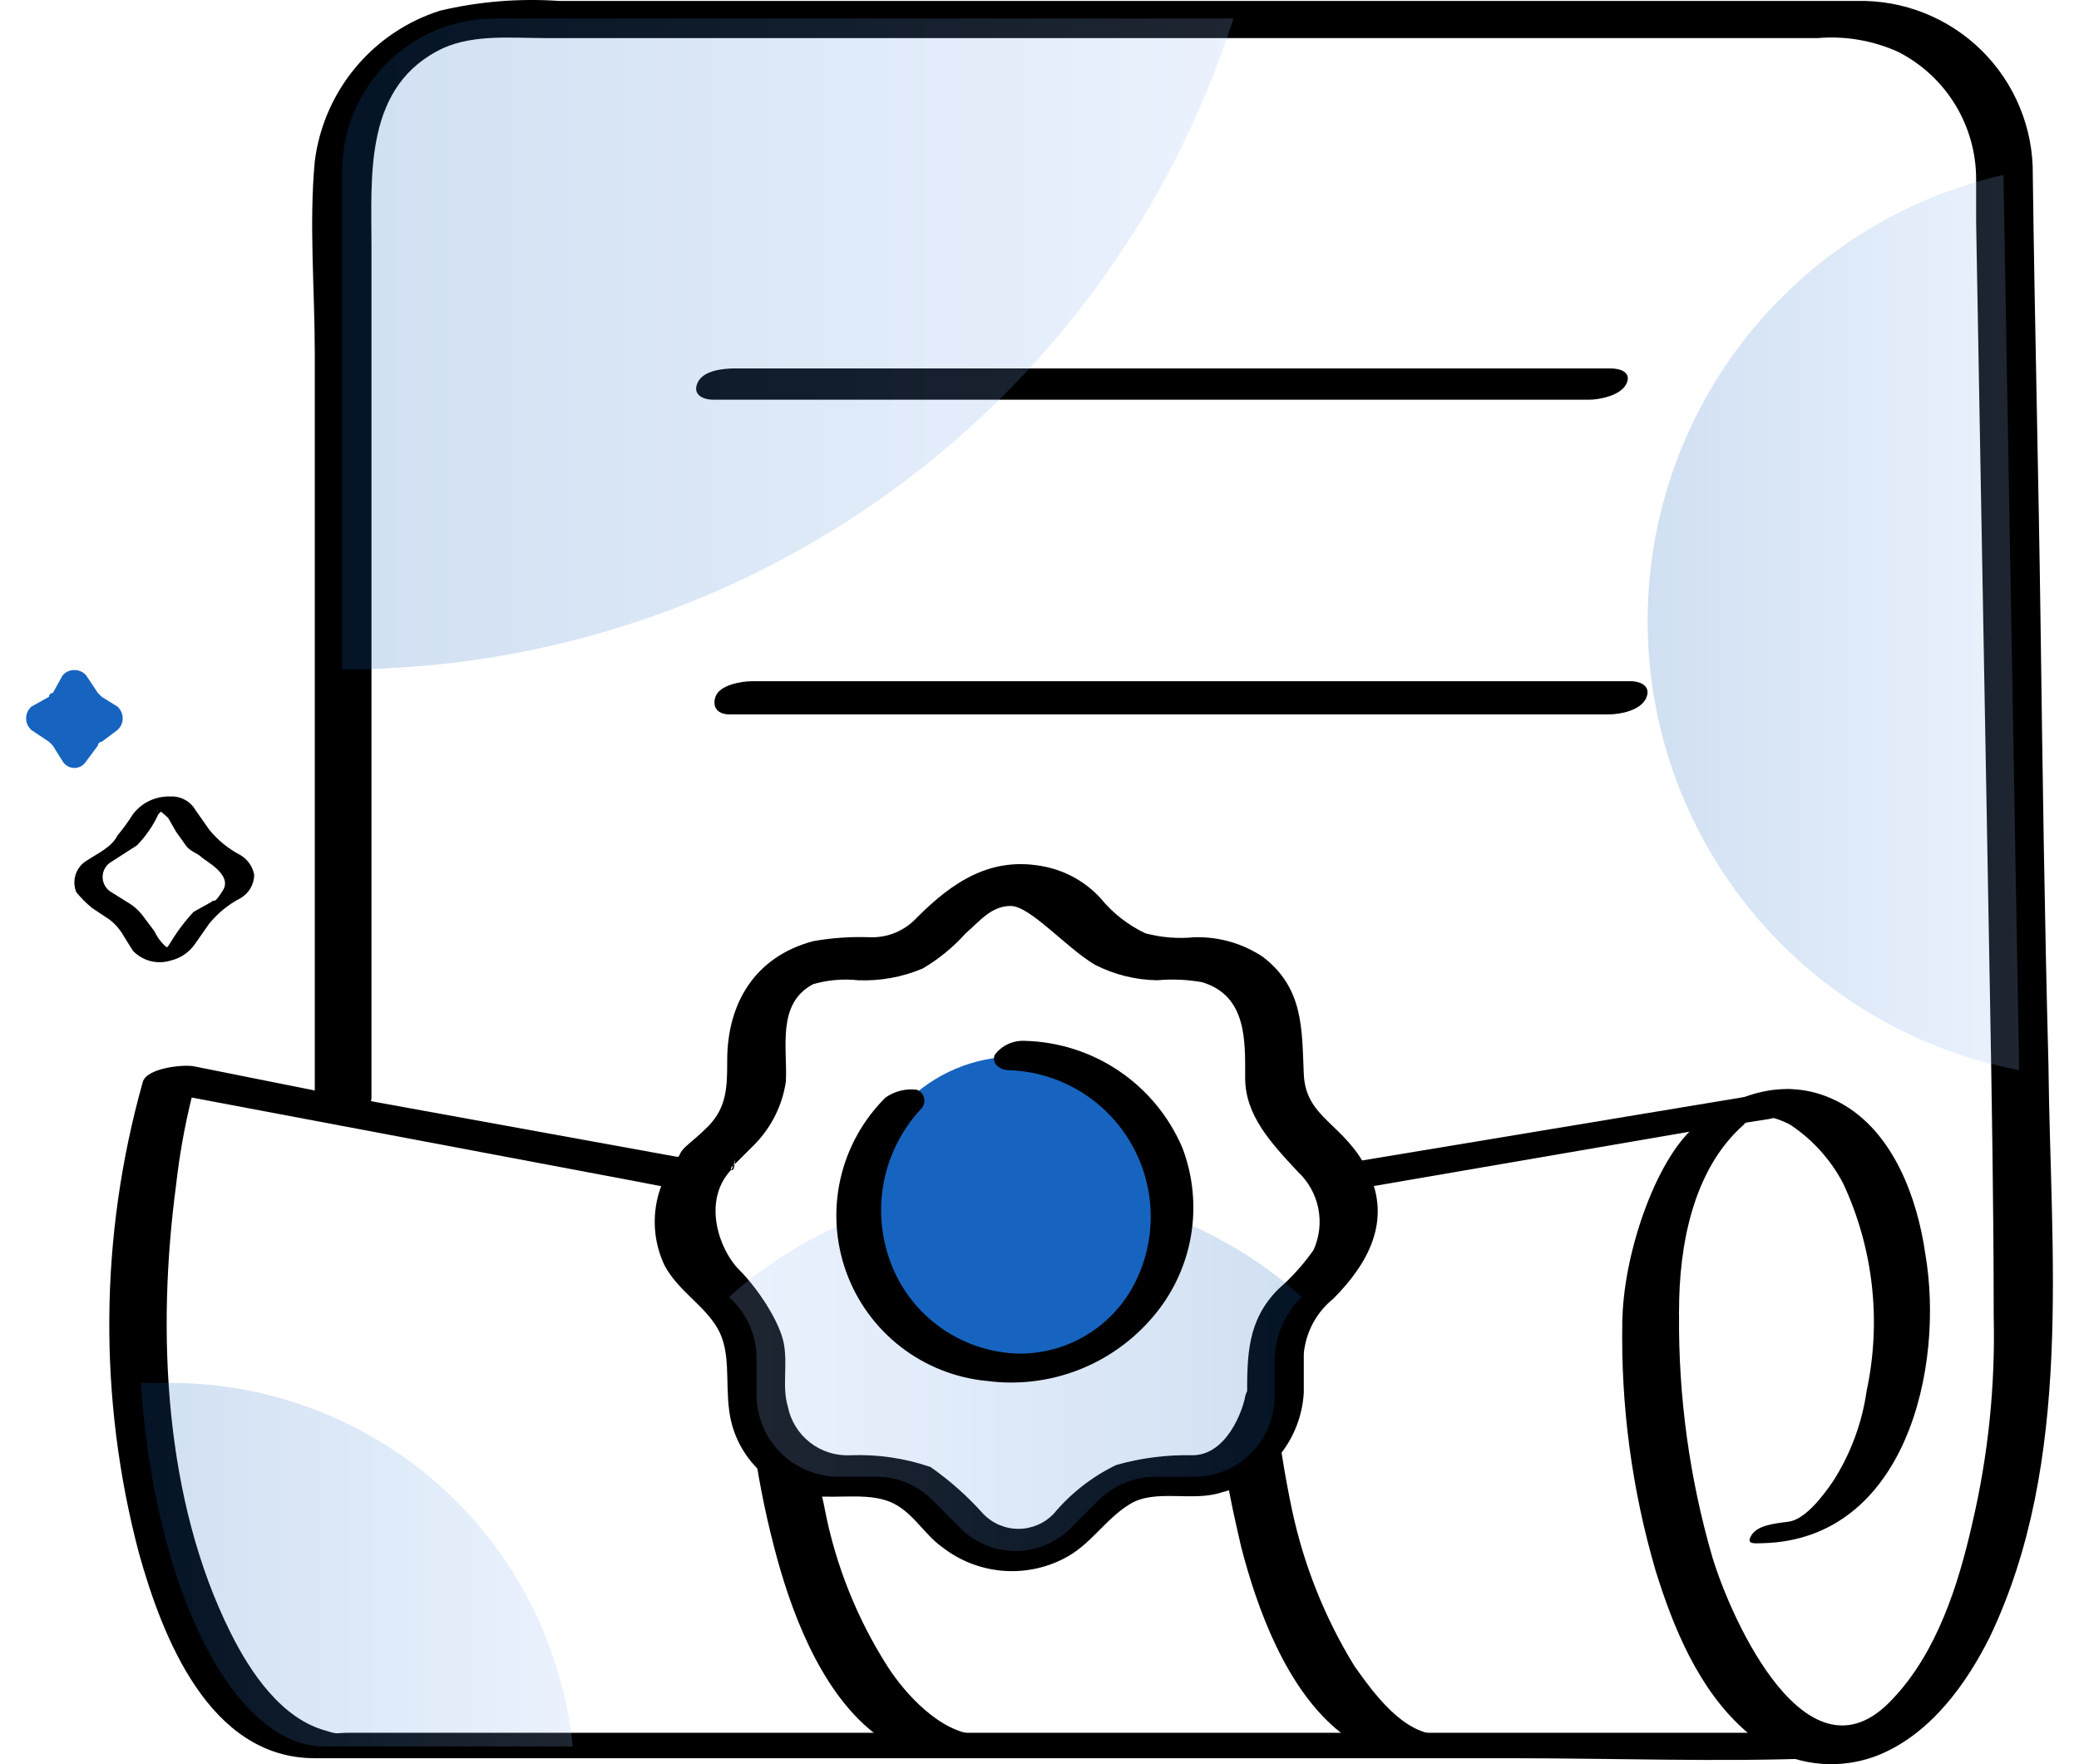
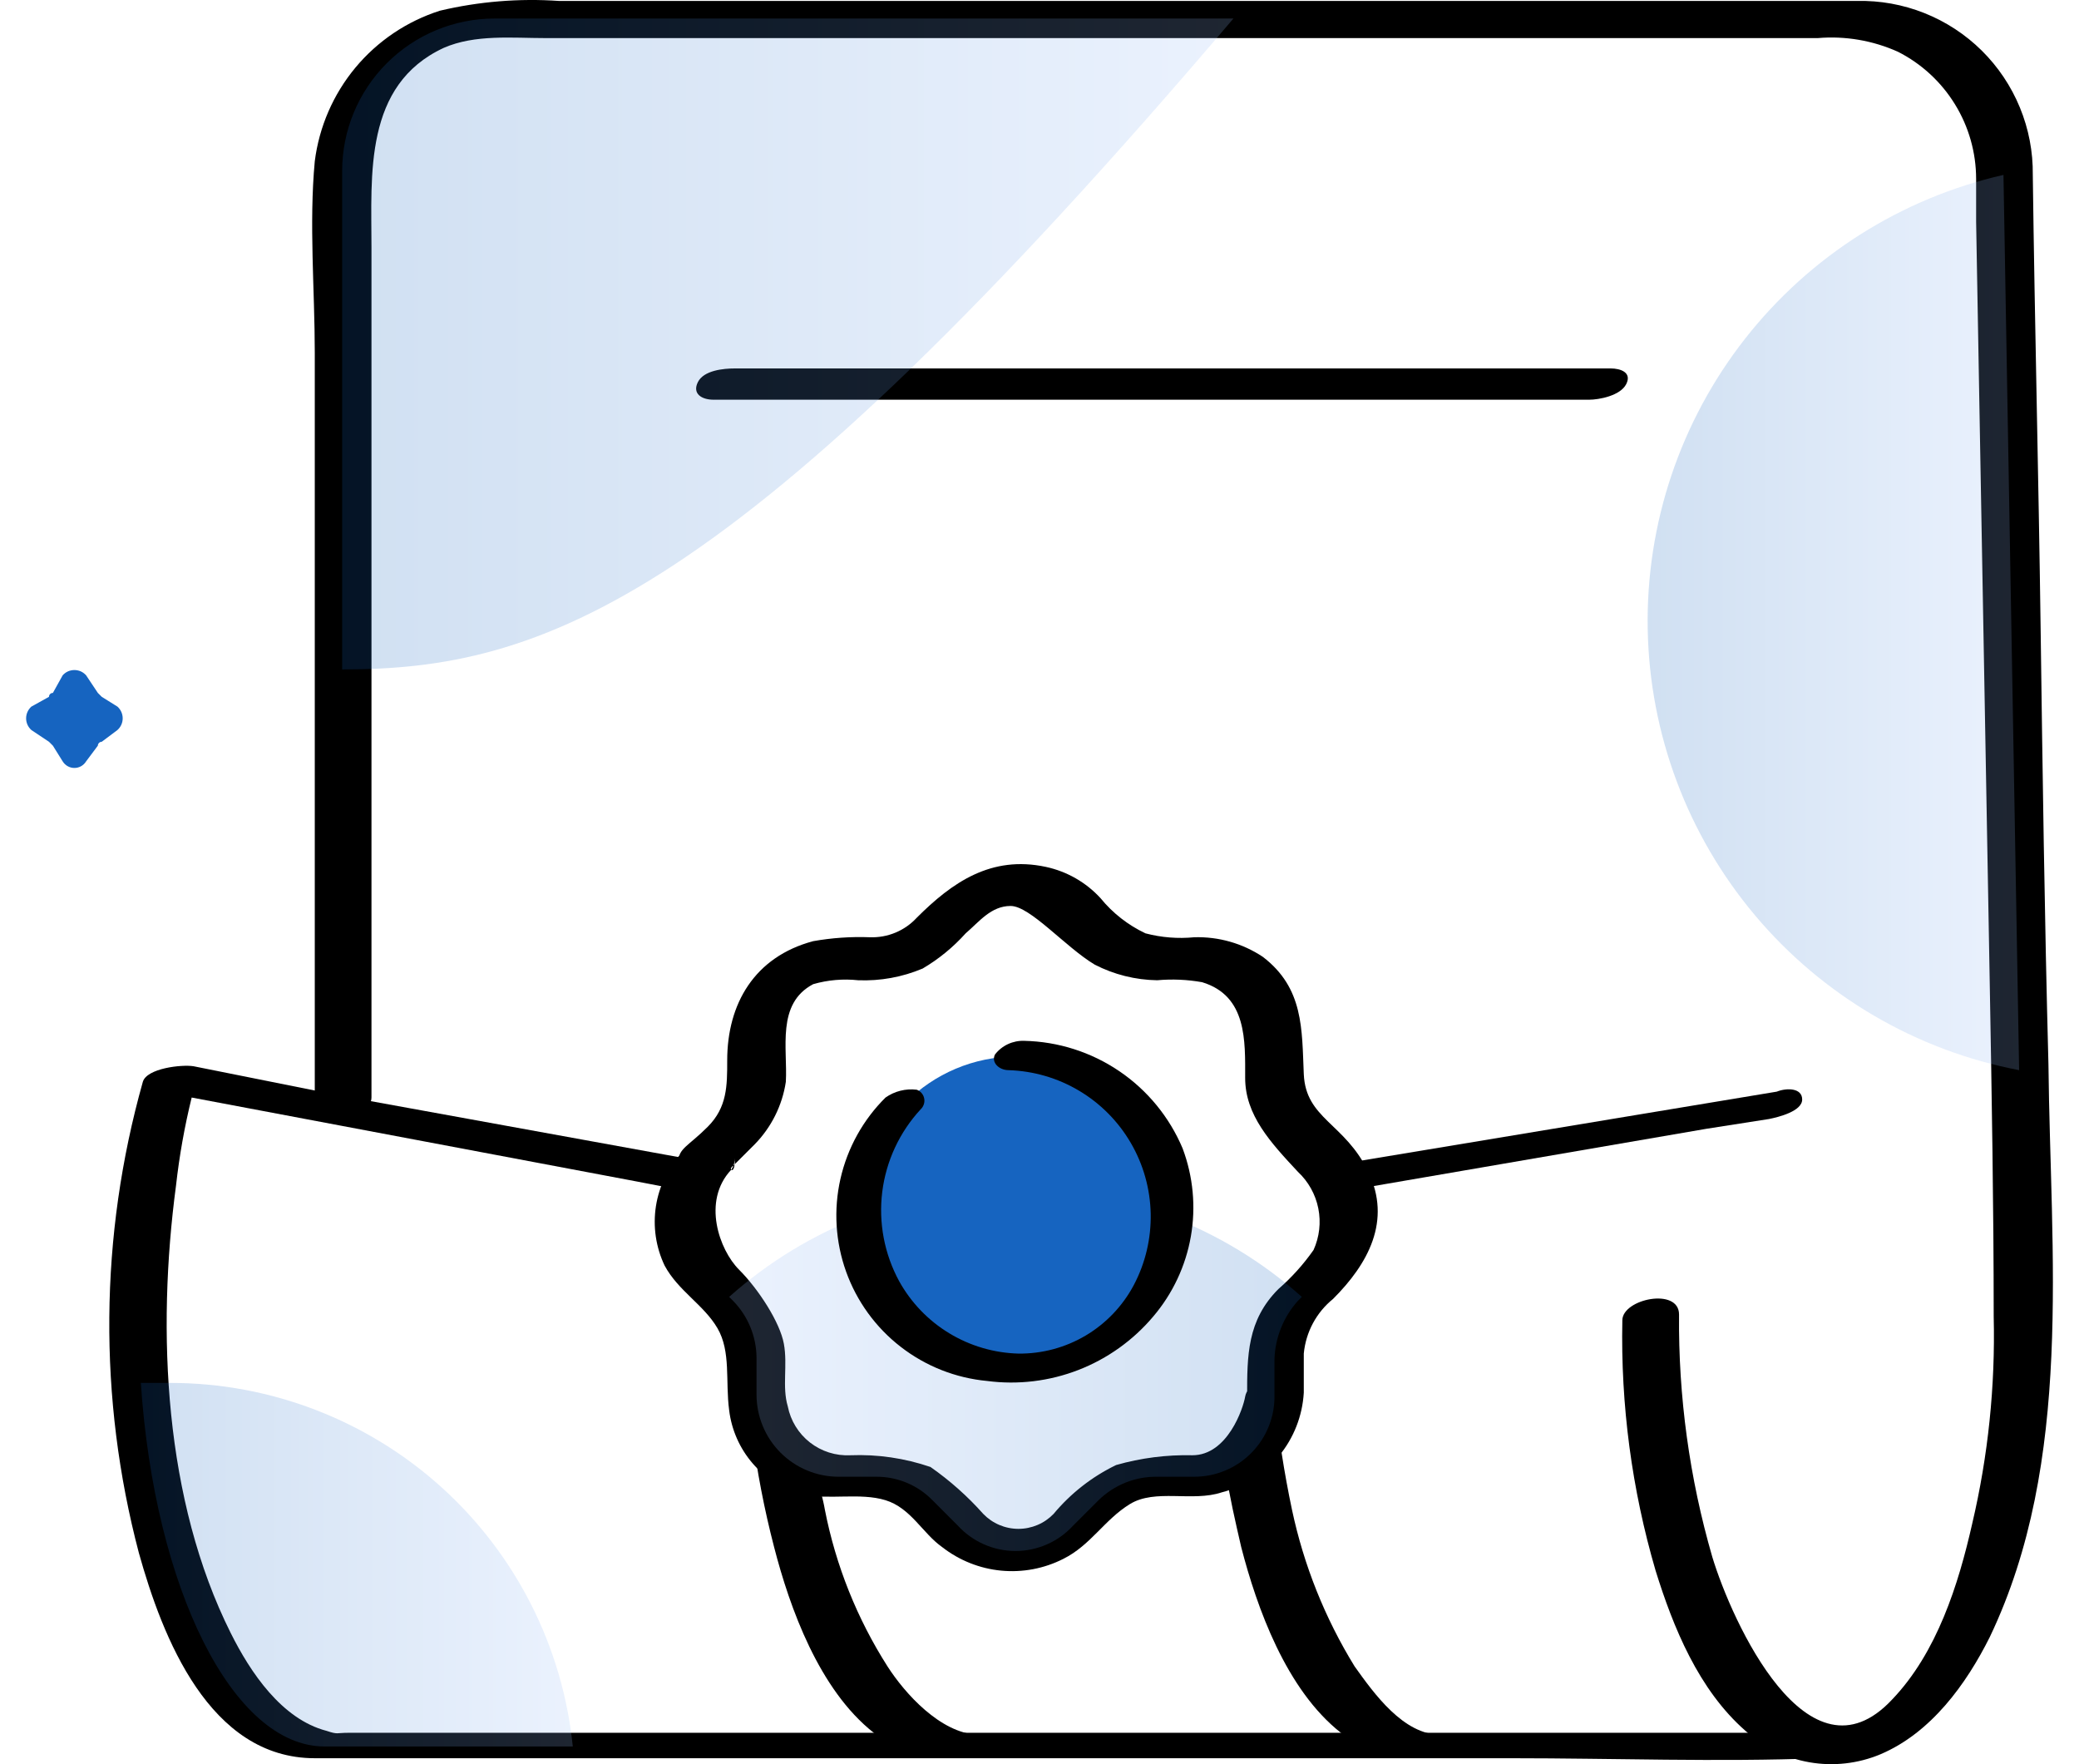
<svg xmlns="http://www.w3.org/2000/svg" width="66" height="56" viewBox="0 0 66 56" fill="none">
-   <path d="M3.479 27.393L4.347 26.835C4.63 26.545 4.861 26.209 5.03 25.842L5.154 25.718H4.968C5.03 25.656 5.34 25.966 5.34 25.966L5.588 26.4L5.898 26.835C6.023 27.021 6.271 27.083 6.395 27.207C6.519 27.331 7.388 27.765 7.077 28.262C6.767 28.758 6.829 28.51 6.705 28.634L6.147 28.944C5.864 29.248 5.615 29.581 5.402 29.937L5.278 30.123C5.216 30.247 5.402 30.061 5.402 30.061H5.278C5.12 29.924 4.994 29.754 4.906 29.565L4.533 29.068C4.398 28.892 4.23 28.744 4.037 28.634L3.541 28.324C3.46 28.278 3.392 28.213 3.343 28.135C3.294 28.057 3.265 27.967 3.259 27.875C3.253 27.783 3.27 27.691 3.308 27.606C3.346 27.522 3.405 27.449 3.479 27.393C3.603 27.331 3.541 27.207 3.417 27.145C3.176 27.139 2.939 27.204 2.734 27.331C2.574 27.433 2.454 27.589 2.398 27.771C2.341 27.952 2.35 28.148 2.424 28.324C2.573 28.504 2.739 28.671 2.92 28.82L3.479 29.192C3.655 29.327 3.803 29.496 3.913 29.689L4.223 30.185C4.373 30.339 4.562 30.45 4.769 30.505C4.977 30.559 5.196 30.556 5.402 30.495C5.733 30.421 6.023 30.221 6.209 29.937L6.643 29.317C6.916 28.983 7.253 28.708 7.636 28.51C7.767 28.434 7.876 28.326 7.952 28.195C8.028 28.065 8.069 27.916 8.07 27.765C8.045 27.637 7.994 27.516 7.919 27.409C7.844 27.302 7.748 27.212 7.636 27.145C7.253 26.946 6.916 26.672 6.643 26.338L6.209 25.718C6.128 25.577 6.01 25.462 5.867 25.386C5.725 25.309 5.564 25.273 5.402 25.283C5.175 25.276 4.95 25.323 4.745 25.42C4.54 25.517 4.361 25.662 4.223 25.842C4.073 26.08 3.907 26.308 3.727 26.524C3.541 26.897 3.106 27.083 2.734 27.331C2.362 27.579 2.672 27.579 2.796 27.579C2.917 27.598 3.04 27.591 3.157 27.559C3.275 27.527 3.384 27.47 3.479 27.393Z" fill="black" />
  <path d="M0.997 22.429L1.555 22.119C1.555 22.086 1.568 22.055 1.591 22.031C1.615 22.008 1.646 21.995 1.679 21.995L1.989 21.437C2.036 21.384 2.093 21.341 2.157 21.312C2.222 21.284 2.291 21.269 2.362 21.269C2.432 21.269 2.502 21.284 2.566 21.312C2.63 21.341 2.687 21.384 2.734 21.437L3.106 21.995L3.23 22.119L3.727 22.429C3.78 22.476 3.822 22.533 3.851 22.597C3.88 22.662 3.895 22.731 3.895 22.802C3.895 22.872 3.88 22.942 3.851 23.006C3.822 23.07 3.78 23.127 3.727 23.174L3.23 23.546C3.214 23.546 3.198 23.549 3.183 23.556C3.168 23.562 3.154 23.571 3.143 23.583C3.131 23.594 3.122 23.608 3.116 23.623C3.11 23.638 3.106 23.654 3.106 23.67L2.734 24.167C2.695 24.231 2.641 24.284 2.576 24.321C2.51 24.358 2.437 24.377 2.362 24.377C2.287 24.377 2.213 24.358 2.148 24.321C2.083 24.284 2.028 24.231 1.989 24.167L1.679 23.67L1.555 23.546L0.997 23.174C0.944 23.127 0.902 23.07 0.873 23.006C0.844 22.942 0.829 22.872 0.829 22.802C0.829 22.731 0.844 22.662 0.873 22.597C0.902 22.533 0.944 22.476 0.997 22.429Z" fill="#1664C0" />
  <path d="M51.131 11.695H23.334C22.961 11.695 22.341 11.757 22.155 12.129C21.969 12.501 22.279 12.688 22.651 12.688H50.449C50.759 12.688 51.441 12.563 51.627 12.191C51.814 11.819 51.441 11.695 51.131 11.695Z" fill="black" />
-   <path d="M51.752 21.623H23.892C23.52 21.623 22.837 21.747 22.713 22.119C22.589 22.491 22.837 22.677 23.148 22.677H51.069C51.441 22.677 52.062 22.553 52.248 22.181C52.434 21.809 52.124 21.623 51.752 21.623Z" fill="black" />
-   <path d="M53.303 41.602C53.303 39.554 53.737 37.134 55.35 35.707C55.468 35.57 55.617 35.464 55.785 35.397H55.847C56.195 35.434 56.532 35.54 56.84 35.707C57.546 36.176 58.122 36.817 58.515 37.569C59.471 39.622 59.732 41.931 59.259 44.146C59.115 45.161 58.756 46.135 58.205 47C57.832 47.558 57.274 48.241 56.778 48.303C56.281 48.365 55.785 48.427 55.599 48.737C55.412 49.047 55.723 48.985 55.971 48.985C60.5 48.861 61.741 43.401 61.121 39.802C60.873 38.065 60.128 35.955 58.453 35.025C56.778 34.094 55.04 34.714 53.799 35.769C52.558 36.824 51.503 39.864 51.503 42.036C51.503 42.346 53.303 42.098 53.303 41.602Z" fill="black" />
  <path d="M59.136 55.377C58.949 55.687 58.267 55.811 57.957 55.811H57.77C54.544 55.935 51.255 55.811 47.967 55.811H9.994C6.643 55.811 5.154 51.964 4.409 49.296C3.115 44.39 3.158 39.226 4.534 34.342C4.658 33.908 5.774 33.784 6.147 33.846L10.8 34.777L22.403 36.886C22.147 37.149 21.956 37.468 21.845 37.817L20.232 37.507L6.085 34.839C5.859 35.758 5.693 36.691 5.588 37.631C4.968 42.285 5.216 47.621 7.326 51.84C7.946 53.081 8.939 54.57 10.366 54.942C10.738 55.066 10.676 55.004 11.049 55.004H58.701C58.949 55.004 59.322 55.004 59.136 55.377Z" fill="black" />
  <path d="M51.503 41.912C51.448 44.598 51.804 47.276 52.558 49.854C53.117 51.654 53.923 53.639 55.412 54.942C55.98 55.462 56.685 55.808 57.444 55.94C58.203 56.072 58.983 55.984 59.694 55.687C61.307 55.004 62.424 53.453 63.168 51.964C65.836 46.38 65.092 39.803 65.03 33.784C64.906 29.13 64.844 24.539 64.781 19.885C64.719 15.232 64.595 10.33 64.533 5.552C64.542 4.819 64.403 4.092 64.124 3.414C63.846 2.737 63.434 2.122 62.913 1.606C62.392 1.091 61.772 0.686 61.091 0.415C60.41 0.144 59.682 0.013 58.949 0.03H17.749C16.479 -0.058 15.203 0.047 13.964 0.34C12.916 0.675 11.985 1.302 11.281 2.149C10.578 2.996 10.131 4.026 9.993 5.118C9.807 7.103 9.993 9.213 9.993 11.198V35.025C9.993 35.831 11.793 35.521 11.793 34.839V7.848C11.793 5.552 11.545 2.698 14.088 1.519C15.081 1.085 16.26 1.209 17.315 1.209H57.708C58.579 1.135 59.455 1.285 60.252 1.643C60.998 2.021 61.624 2.598 62.062 3.31C62.5 4.021 62.733 4.84 62.734 5.676V7.041L62.858 13.991L63.168 31.302C63.23 34.777 63.292 38.313 63.292 41.788C63.345 44.001 63.116 46.211 62.61 48.365C62.175 50.289 61.493 52.46 60.066 53.949C57.398 56.804 54.978 51.468 54.358 49.42C53.634 46.92 53.279 44.328 53.303 41.726C53.303 40.857 51.503 41.23 51.503 41.912Z" fill="black" />
  <path d="M57.212 34.901C57.212 35.273 56.467 35.459 56.157 35.521L54.172 35.831L42.631 37.817C42.55 37.5 42.401 37.203 42.196 36.948H42.569L56.405 34.652C56.715 34.528 57.212 34.528 57.212 34.901Z" fill="black" />
  <path d="M31.338 55.439C31.276 55.625 31.09 55.687 30.904 55.749C30.718 55.811 30.407 55.501 30.159 55.439C29.911 55.377 29.477 55.811 29.228 55.749C28.682 55.616 28.173 55.362 27.739 55.004C26.002 53.639 25.071 51.033 24.575 49.11C23.953 46.719 23.64 44.258 23.644 41.788C23.881 42.182 24.009 42.632 24.016 43.091V44.27C24.01 44.847 24.195 45.41 24.544 45.871C24.892 46.331 25.383 46.663 25.94 46.814C26.002 47.186 26.126 47.559 26.188 47.931C26.534 49.695 27.208 51.379 28.174 52.895C28.732 53.763 29.849 55.004 31.028 55.066C31.214 55.066 31.276 55.004 31.4 55.128C31.524 55.252 31.462 55.252 31.338 55.439Z" fill="black" />
  <path d="M46.229 55.439C46.105 55.625 45.981 55.501 45.795 55.563C45.561 55.665 45.305 55.707 45.05 55.687H43.996C43.468 55.589 42.976 55.354 42.569 55.004C40.831 53.639 39.901 51.033 39.404 49.11C39.218 48.303 39.032 47.496 38.908 46.69C39.361 46.481 39.746 46.15 40.021 45.733C40.295 45.316 40.447 44.831 40.459 44.332C40.58 45.541 40.766 46.742 41.017 47.931C41.391 49.687 42.062 51.366 43.003 52.895C43.623 53.763 44.554 55.066 45.733 55.066H46.229C46.353 55.252 46.291 55.252 46.229 55.439Z" fill="black" />
  <path d="M23.334 36.762C23.334 37.383 23.086 37.072 23.272 37.01L23.52 36.762L23.955 36.328C24.486 35.787 24.834 35.092 24.947 34.342C25.009 33.288 24.637 31.86 25.816 31.24C26.279 31.107 26.764 31.064 27.243 31.116C27.945 31.144 28.644 31.017 29.291 30.744C29.801 30.444 30.261 30.067 30.656 29.627C31.09 29.255 31.462 28.758 32.083 28.758C32.703 28.758 33.82 30.061 34.751 30.619C35.365 30.936 36.045 31.106 36.736 31.116C37.213 31.073 37.693 31.094 38.163 31.178C39.591 31.612 39.529 33.039 39.529 34.218C39.529 35.397 40.335 36.266 41.204 37.197C41.536 37.507 41.762 37.913 41.851 38.358C41.94 38.803 41.887 39.265 41.7 39.678C41.379 40.136 41.004 40.552 40.583 40.919C39.591 41.912 39.591 43.029 39.591 44.332L40.521 43.65C40.149 43.65 39.591 43.96 39.529 44.332C39.467 44.704 38.97 46.194 37.853 46.194C37.036 46.175 36.22 46.279 35.433 46.504C34.669 46.873 33.992 47.402 33.448 48.055C33.303 48.205 33.13 48.325 32.938 48.406C32.746 48.488 32.539 48.53 32.331 48.53C32.123 48.53 31.916 48.488 31.724 48.406C31.532 48.325 31.359 48.205 31.214 48.055C30.716 47.495 30.153 46.995 29.539 46.566C28.721 46.286 27.859 46.16 26.995 46.194C26.533 46.217 26.078 46.073 25.713 45.788C25.348 45.503 25.098 45.096 25.009 44.642C24.823 44.022 25.009 43.339 24.885 42.657C24.761 41.974 24.079 40.919 23.458 40.299C22.838 39.678 22.279 38.127 23.21 37.135C23.264 37.06 23.301 36.974 23.318 36.883C23.335 36.793 23.331 36.699 23.308 36.61C23.284 36.521 23.24 36.438 23.18 36.368C23.121 36.298 23.046 36.242 22.962 36.204C22.731 36.14 22.488 36.142 22.258 36.207C22.028 36.273 21.821 36.401 21.659 36.576C21.214 37.05 20.923 37.647 20.823 38.289C20.724 38.931 20.82 39.589 21.1 40.175C21.535 40.981 22.341 41.416 22.776 42.16C23.21 42.905 23.024 43.836 23.148 44.766C23.224 45.389 23.482 45.974 23.891 46.449C24.299 46.924 24.84 47.267 25.444 47.434C26.312 47.621 27.305 47.372 28.112 47.621C28.918 47.869 29.291 48.675 29.911 49.11C30.451 49.531 31.099 49.79 31.78 49.856C32.462 49.922 33.148 49.792 33.758 49.482C34.627 49.048 35.061 48.241 35.868 47.745C36.674 47.248 37.853 47.683 38.784 47.372C39.498 47.189 40.135 46.784 40.603 46.215C41.072 45.647 41.347 44.944 41.39 44.208L40.397 44.953C40.77 44.953 41.39 44.642 41.39 44.208V42.967C41.422 42.63 41.52 42.303 41.68 42.005C41.84 41.706 42.058 41.443 42.321 41.23C43.438 40.113 44.182 38.748 43.438 37.197C42.693 35.645 41.452 35.521 41.39 34.094C41.328 32.667 41.39 31.364 40.087 30.371C39.445 29.945 38.686 29.728 37.915 29.751C37.395 29.802 36.87 29.76 36.364 29.627C35.811 29.366 35.323 28.984 34.937 28.51C34.475 28.007 33.868 27.66 33.2 27.517C31.462 27.145 30.221 28.014 29.105 29.13C28.916 29.335 28.685 29.497 28.428 29.604C28.171 29.711 27.894 29.761 27.615 29.751C27.013 29.728 26.41 29.77 25.816 29.875C23.955 30.371 23.086 31.86 23.086 33.66C23.086 34.467 23.086 35.149 22.465 35.77C21.845 36.39 21.535 36.452 21.535 36.886C21.535 37.321 23.334 37.569 23.334 36.762Z" fill="black" />
  <path opacity="0.2" d="M23.148 41.167C25.649 38.935 28.885 37.701 32.238 37.701C35.591 37.701 38.827 38.935 41.328 41.167L41.204 41.292C40.743 41.804 40.48 42.464 40.459 43.153V44.27C40.468 44.609 40.408 44.947 40.284 45.262C40.16 45.578 39.974 45.866 39.736 46.109C39.499 46.352 39.216 46.545 38.903 46.676C38.591 46.808 38.255 46.876 37.915 46.876H36.736C36.392 46.871 36.051 46.934 35.731 47.062C35.412 47.19 35.121 47.38 34.875 47.62L34.068 48.427C33.836 48.681 33.553 48.884 33.238 49.022C32.923 49.161 32.582 49.233 32.238 49.233C31.894 49.233 31.553 49.161 31.238 49.022C30.923 48.884 30.64 48.681 30.407 48.427L29.601 47.62C29.367 47.381 29.087 47.192 28.777 47.064C28.468 46.936 28.136 46.872 27.802 46.876H26.623C25.931 46.876 25.269 46.601 24.78 46.113C24.291 45.624 24.017 44.961 24.017 44.27V43.091C24.01 42.417 23.743 41.773 23.272 41.292L23.148 41.167Z" fill="url(#paint0_linear_240_10354)" />
  <path d="M32.269 43.463C35.01 43.463 37.232 41.241 37.232 38.499C37.232 35.758 35.01 33.536 32.269 33.536C29.527 33.536 27.305 35.758 27.305 38.499C27.305 41.241 29.527 43.463 32.269 43.463Z" fill="#1664C0" />
  <path d="M32.021 33.97C32.81 33.995 33.581 34.219 34.259 34.624C34.938 35.028 35.502 35.599 35.899 36.281C36.297 36.964 36.514 37.737 36.53 38.526C36.546 39.316 36.361 40.097 35.992 40.795C35.639 41.458 35.111 42.011 34.466 42.394C33.82 42.777 33.081 42.975 32.331 42.967C31.555 42.946 30.798 42.724 30.134 42.321C29.47 41.919 28.923 41.35 28.546 40.671C28.074 39.804 27.886 38.811 28.008 37.831C28.131 36.852 28.558 35.935 29.229 35.211C29.275 35.168 29.309 35.114 29.328 35.053C29.348 34.993 29.352 34.929 29.339 34.866C29.327 34.804 29.299 34.746 29.258 34.698C29.216 34.65 29.164 34.613 29.104 34.591C28.754 34.548 28.401 34.636 28.112 34.839C27.399 35.545 26.903 36.441 26.681 37.419C26.459 38.398 26.522 39.42 26.86 40.365C27.199 41.309 27.8 42.138 28.594 42.752C29.387 43.367 30.339 43.743 31.338 43.836C32.318 43.964 33.315 43.844 34.237 43.486C35.158 43.128 35.975 42.544 36.612 41.788C37.229 41.063 37.641 40.185 37.805 39.247C37.969 38.309 37.878 37.344 37.543 36.452C37.124 35.459 36.426 34.608 35.535 34.003C34.643 33.397 33.595 33.063 32.517 33.039C32.339 33.032 32.161 33.068 31.999 33.143C31.837 33.219 31.695 33.332 31.586 33.474C31.462 33.722 31.71 33.97 32.021 33.97Z" fill="black" />
-   <path opacity="0.2" d="M39.156 0.588C37.237 6.585 33.462 11.818 28.377 15.531C23.292 19.245 17.159 21.247 10.862 21.25V5.428C10.862 4.145 11.372 2.914 12.28 2.006C13.187 1.098 14.418 0.588 15.702 0.588H39.156Z" fill="url(#paint1_linear_240_10354)" />
+   <path opacity="0.2" d="M39.156 0.588C23.292 19.245 17.159 21.247 10.862 21.25V5.428C10.862 4.145 11.372 2.914 12.28 2.006C13.187 1.098 14.418 0.588 15.702 0.588H39.156Z" fill="url(#paint1_linear_240_10354)" />
  <path opacity="0.2" d="M64.099 33.97C60.824 33.344 57.864 31.61 55.718 29.059C53.57 26.508 52.367 23.296 52.308 19.963C52.25 16.629 53.341 13.377 55.398 10.753C57.454 8.129 60.352 6.292 63.602 5.552L64.099 33.97Z" fill="url(#paint2_linear_240_10354)" />
  <path opacity="0.2" d="M18.184 55.438H10.304C7.387 55.438 4.906 50.413 4.471 43.898H5.402C8.583 43.896 11.652 45.076 14.014 47.208C16.375 49.34 17.861 52.273 18.184 55.438Z" fill="url(#paint3_linear_240_10354)" />
  <defs>
    <linearGradient id="paint0_linear_240_10354" x1="41.334" y1="43.469" x2="23.16" y2="43.469" gradientUnits="userSpaceOnUse">
      <stop stop-color="#1664BD" />
      <stop offset="1" stop-color="#99BDF8" />
    </linearGradient>
    <linearGradient id="paint1_linear_240_10354" x1="10.893" y1="10.932" x2="39.156" y2="10.932" gradientUnits="userSpaceOnUse">
      <stop stop-color="#1664BD" />
      <stop offset="1" stop-color="#99BDF8" />
    </linearGradient>
    <linearGradient id="paint2_linear_240_10354" x1="52.391" y1="19.736" x2="64.099" y2="19.736" gradientUnits="userSpaceOnUse">
      <stop stop-color="#1664BD" />
      <stop offset="1" stop-color="#99BDF8" />
    </linearGradient>
    <linearGradient id="paint3_linear_240_10354" x1="4.477" y1="49.631" x2="18.19" y2="49.631" gradientUnits="userSpaceOnUse">
      <stop stop-color="#1664BD" />
      <stop offset="1" stop-color="#99BDF8" />
    </linearGradient>
  </defs>
</svg>